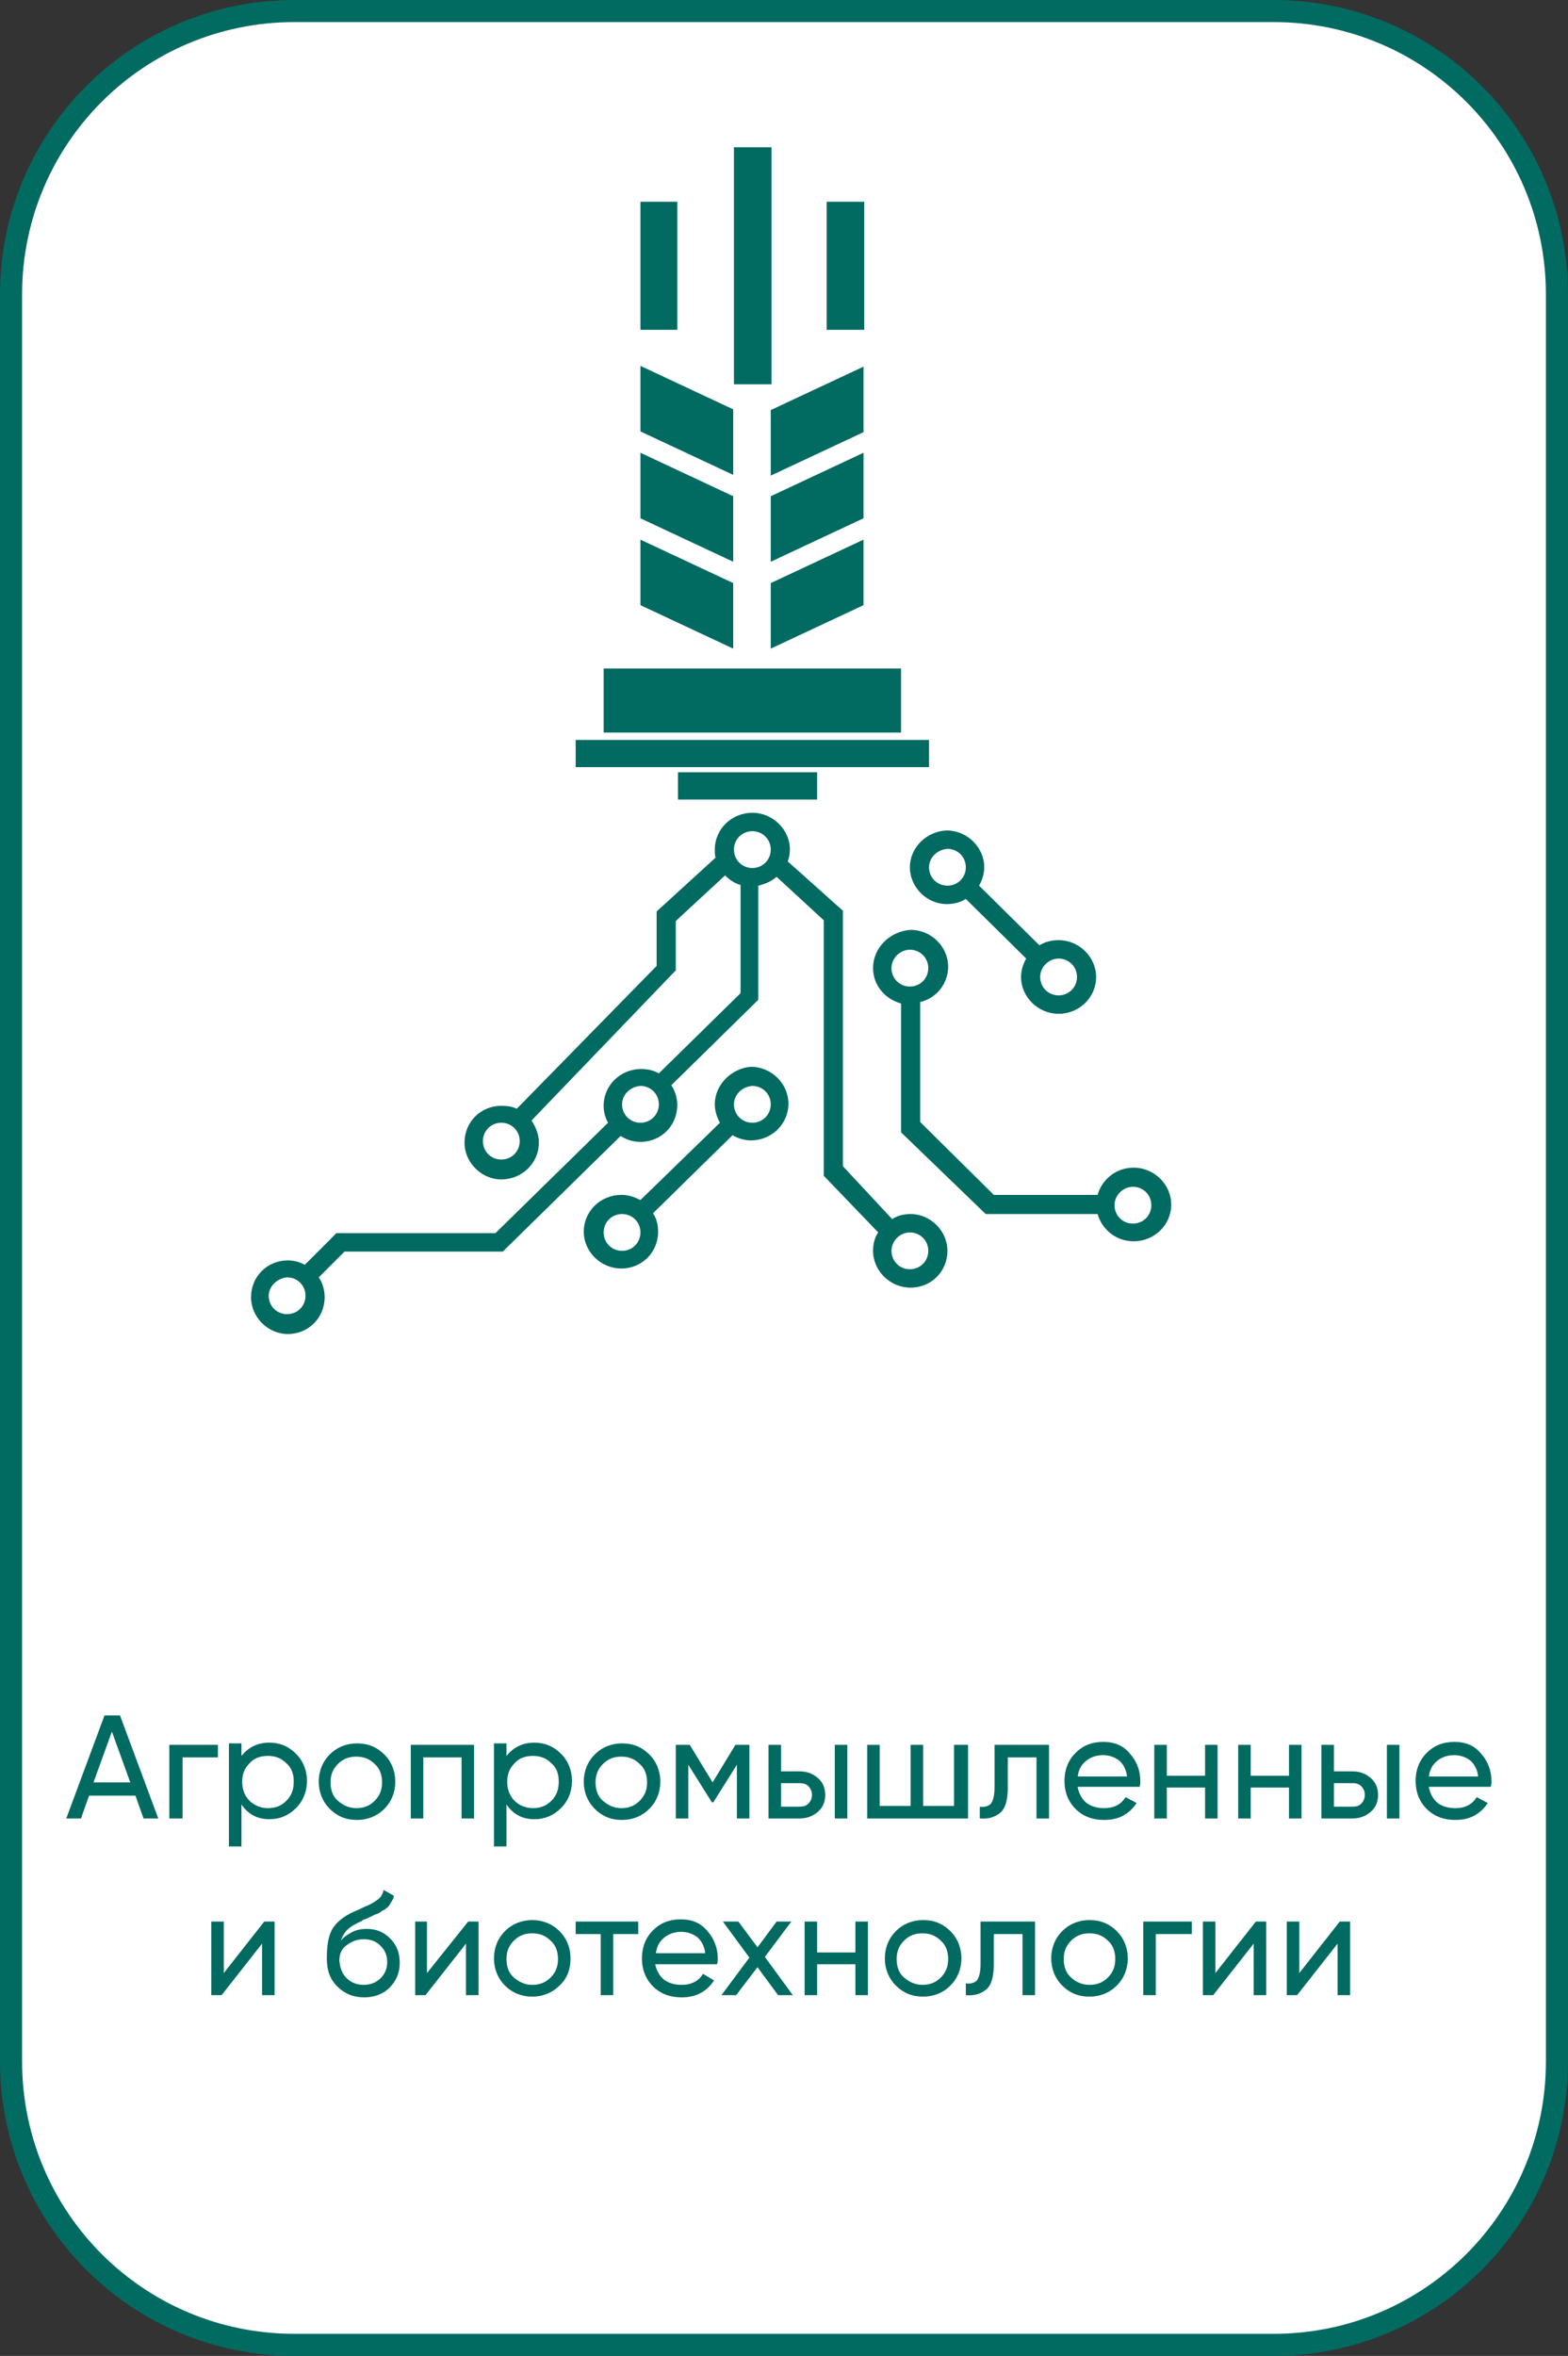
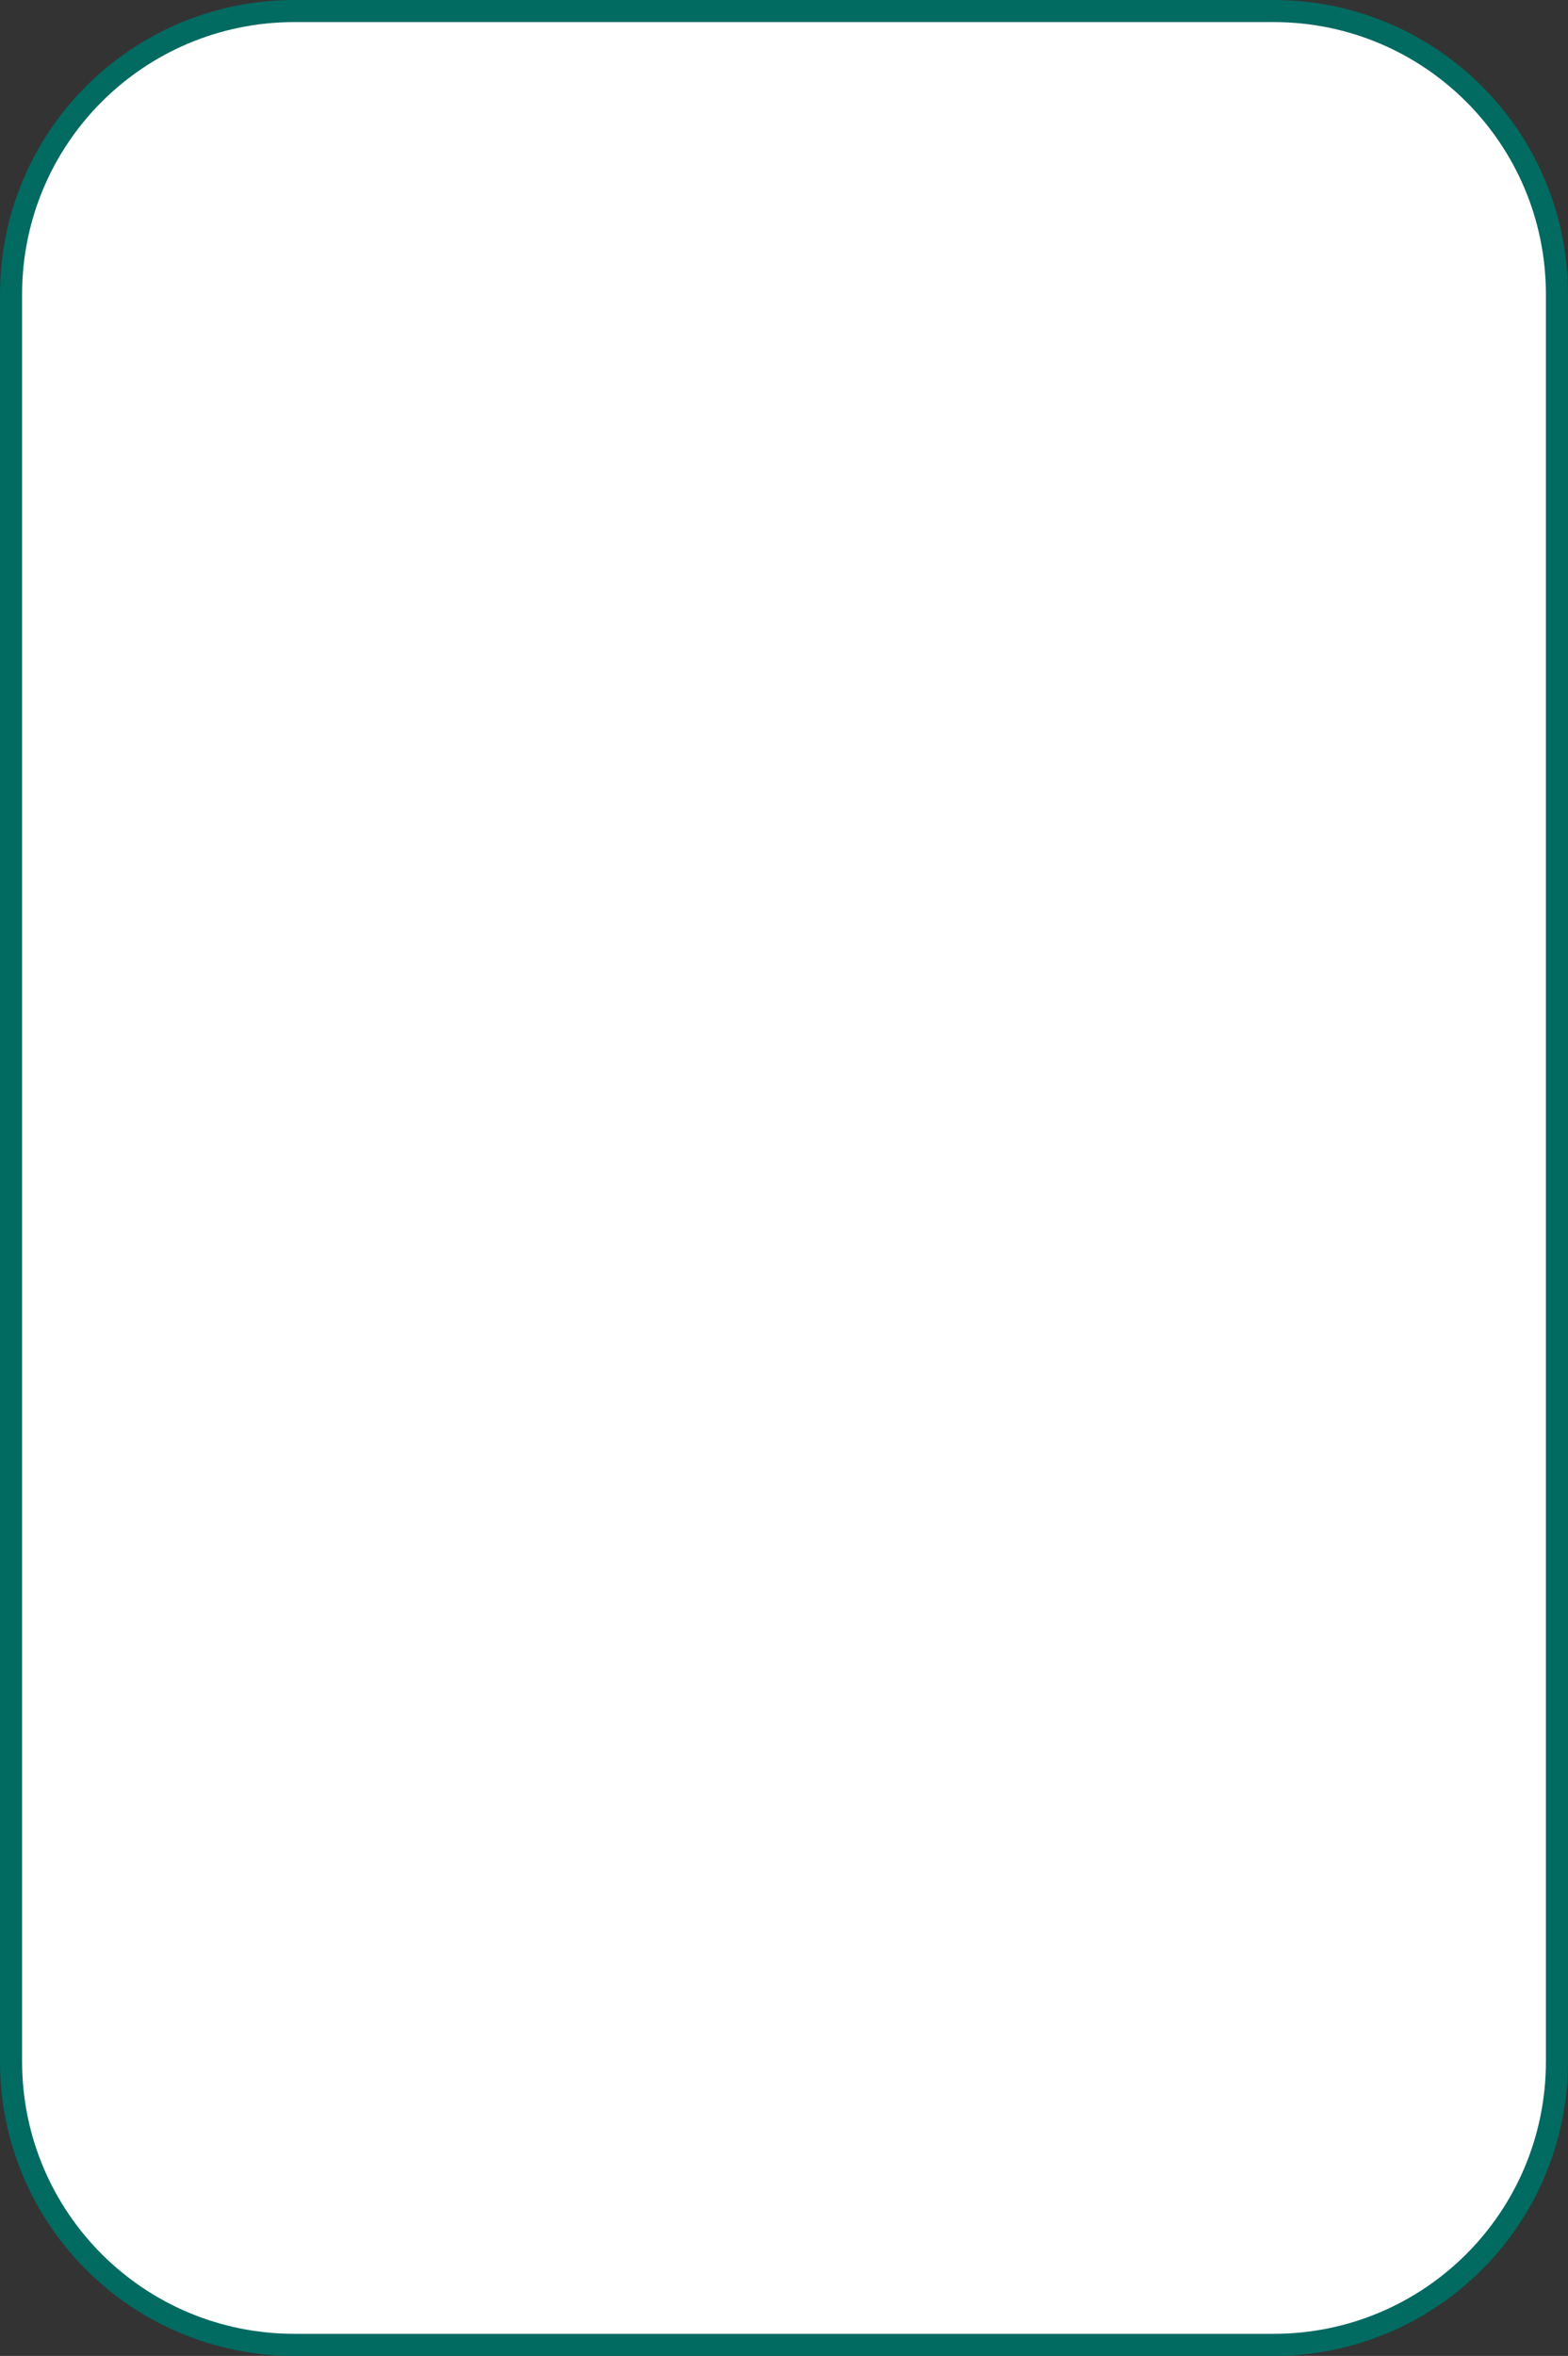
<svg xmlns="http://www.w3.org/2000/svg" version="1.1" id="Слой_1" x="0px" y="0px" viewBox="0 0 213 320" style="enable-background:new 0 0 213 320;" xml:space="preserve">
  <rect x="0" y="0" width="213" height="320" fill="#333333" stroke="none" />
  <style type="text/css"> .st0{fill:#FFFFFF;stroke:#016A61;stroke-width:3;} .st1{fill-rule:evenodd;clip-rule:evenodd;fill:#016A61;} .st2{fill:#016A61;} </style>
  <path class="st0" d="M40,1.5h133c21.3,0,38.5,17.2,38.5,38.5v240c0,21.3-17.2,38.5-38.5,38.5H40c-21.3,0-38.5-17.2-38.5-38.5V40 C1.5,18.7,18.7,1.5,40,1.5z" />
-   <path class="st1" d="M97.1,115.4c0,0.4,0,0.7,0.1,1.1l-8,7.3v7.4l-19,19.4c-0.6-0.3-1.3-0.4-2.1-0.4c-2.8,0-5,2.2-5,5 c0,2.7,2.3,5,5,5c2.8,0,5.1-2.2,5.1-5c0-1.1-0.4-2.1-1-3l19.6-20.4v-6.7l6.7-6.2c0.6,0.6,1.3,1.1,2.1,1.3v14.7l-11.1,10.9 c-0.7-0.4-1.5-0.6-2.4-0.6c-2.8,0-5.1,2.2-5.1,5c0,0.8,0.2,1.6,0.6,2.3l-15.3,15H45.7l-4.3,4.3c-0.7-0.4-1.5-0.6-2.3-0.6 c-2.8,0-5,2.2-5,5c0,2.7,2.3,5,5,5c2.8,0,5-2.2,5-5c0-1-0.3-2-0.8-2.7l3.5-3.5h21.5l16-15.7c0.8,0.5,1.7,0.8,2.7,0.8 c2.8,0,5-2.2,5-5c0-1-0.3-1.9-0.8-2.7l11.4-11.2l0.4-0.4v-0.5v-15c0.9-0.2,1.8-0.6,2.5-1.2l6.4,5.9v34.7l7.4,7.7 c-0.5,0.7-0.7,1.6-0.7,2.5c0,2.7,2.3,5,5.1,5c2.8,0,5-2.2,5-5c0-2.7-2.3-5-5-5c-0.9,0-1.8,0.2-2.5,0.7l-6.7-7.2v-34.7l-7.5-6.7 c0.2-0.5,0.3-1,0.3-1.6c0-2.7-2.3-5-5.1-5C99.4,110.4,97.1,112.6,97.1,115.4L97.1,115.4z M92.1,108.6H111v-3.7H92.1V108.6z M78.2,104.2h48v-3.7h-48V104.2L78.2,104.2z M82,99.5h40.4v-8.7H82V99.5L82,99.5z M99.7,52.2h5.1V20h-5.1V52.2z M112.3,44.8h5.1 V27.4h-5.1V44.8z M87,44.8h5V27.4h-5V44.8z M104.7,55.7v8.9l12.6-5.9v-8.9L104.7,55.7L104.7,55.7z M104.7,67.4v8.9l12.6-5.9v-8.9 L104.7,67.4L104.7,67.4z M104.7,79.2v8.9l12.6-5.9v-8.9L104.7,79.2z M87,58.6l12.6,5.9v-8.9L87,49.7V58.6L87,58.6z M87,70.4 l12.6,5.9v-8.9L87,61.5V70.4L87,70.4z M87,82.2l12.6,5.9v-8.9L87,73.3V82.2L87,82.2z M99.7,115.4c0,1.4,1.1,2.5,2.5,2.5 c1.4,0,2.5-1.1,2.5-2.5c0-1.4-1.1-2.5-2.5-2.5C100.8,112.9,99.7,114,99.7,115.4z M126.2,117.8c0,1.4,1.1,2.5,2.5,2.5 c1.4,0,2.5-1.1,2.5-2.5c0-1.4-1.1-2.5-2.5-2.5C127.3,115.4,126.2,116.5,126.2,117.8z M121.1,131.5c0,1.4,1.1,2.5,2.5,2.5 c1.4,0,2.5-1.1,2.5-2.5c0-1.4-1.1-2.5-2.5-2.5C122.3,129,121.1,130.1,121.1,131.5z M141.3,132.7c0,1.4,1.1,2.5,2.5,2.5 s2.5-1.1,2.5-2.5c0-1.4-1.1-2.5-2.5-2.5C142.5,130.2,141.3,131.3,141.3,132.7z M99.7,150c0,1.4,1.1,2.5,2.5,2.5 c1.4,0,2.5-1.1,2.5-2.5c0-1.4-1.1-2.5-2.5-2.5C100.8,147.6,99.7,148.7,99.7,150z M84.5,150c0,1.4,1.1,2.5,2.5,2.5 c1.4,0,2.5-1.1,2.5-2.5c0-1.4-1.1-2.5-2.5-2.5C85.6,147.6,84.5,148.7,84.5,150z M65.6,155c0,1.4,1.1,2.5,2.5,2.5 c1.4,0,2.5-1.1,2.5-2.5c0-1.4-1.1-2.5-2.5-2.5C66.7,152.5,65.6,153.6,65.6,155z M151.4,163.7c0,1.4,1.1,2.5,2.5,2.5 c1.4,0,2.5-1.1,2.5-2.5c0-1.4-1.1-2.5-2.5-2.5C152.6,161.2,151.4,162.3,151.4,163.7z M82,167.4c0,1.4,1.1,2.5,2.5,2.5 c1.4,0,2.5-1.1,2.5-2.5c0-1.4-1.1-2.5-2.5-2.5C83.1,164.9,82,166,82,167.4z M121.1,169.9c0,1.4,1.1,2.5,2.5,2.5 c1.4,0,2.5-1.1,2.5-2.5c0-1.4-1.1-2.5-2.5-2.5C122.3,167.4,121.1,168.5,121.1,169.9z M36.5,176c0,1.4,1.1,2.5,2.5,2.5 c1.4,0,2.5-1.1,2.5-2.5c0-1.4-1.1-2.5-2.5-2.5C37.7,173.6,36.5,174.7,36.5,176L36.5,176z M123.6,117.8c0,2.7,2.3,5,5,5 c0.9,0,1.8-0.2,2.6-0.7l8.2,8.1c-0.4,0.7-0.7,1.6-0.7,2.5c0,2.7,2.3,5,5.1,5c2.8,0,5.1-2.2,5.1-5c0-2.7-2.3-5-5.1-5 c-0.9,0-1.8,0.2-2.6,0.7l-8.2-8.1c0.4-0.7,0.7-1.6,0.7-2.5c0-2.7-2.3-5-5.1-5C125.9,112.9,123.6,115.1,123.6,117.8L123.6,117.8z M118.6,131.5c0,2.3,1.6,4.2,3.8,4.8v17.5l11.5,11.1h15.2c0.6,2.1,2.5,3.7,4.9,3.7c2.8,0,5.1-2.2,5.1-5c0-2.7-2.3-5-5.1-5 c-2.4,0-4.3,1.6-4.9,3.7h-14.1l-10-9.9v-16.3c2.2-0.5,3.8-2.5,3.8-4.8c0-2.7-2.3-5-5.1-5C120.9,126.5,118.6,128.7,118.6,131.5 L118.6,131.5z M97.1,150c0,0.9,0.3,1.8,0.7,2.5l-10.8,10.5c-0.8-0.4-1.6-0.7-2.6-0.7c-2.8,0-5.1,2.2-5.1,5c0,2.7,2.3,5,5.1,5 c2.8,0,5-2.2,5-5c0-0.9-0.2-1.8-0.7-2.5l10.8-10.6c0.7,0.4,1.6,0.7,2.5,0.7c2.8,0,5.1-2.2,5.1-5c0-2.7-2.3-5-5.1-5 C99.4,145.1,97.1,147.3,97.1,150L97.1,150z" />
-   <path class="st2" d="M19.5,247l-1.1-3.1h-6.3L11,247H9l5.2-14h2.1l5.2,14H19.5z M12.7,242.1h5l-2.5-6.9L12.7,242.1z M29.6,237v1.7 h-4.8v8.3H23v-10H29.6z M36.6,236.7c1.4,0,2.6,0.5,3.6,1.5c1,1,1.5,2.3,1.5,3.7s-0.5,2.7-1.5,3.7c-1,1-2.2,1.5-3.6,1.5 c-1.7,0-2.9-0.7-3.8-2v5.7h-1.7v-14h1.7v1.7C33.7,237.4,34.9,236.7,36.6,236.7z M36.4,245.6c1,0,1.8-0.3,2.5-1c0.7-0.7,1-1.5,1-2.6 s-0.3-1.9-1-2.5c-0.7-0.7-1.5-1-2.5-1c-1,0-1.9,0.3-2.5,1c-0.7,0.7-1,1.5-1,2.5s0.3,1.9,1,2.6C34.5,245.2,35.4,245.6,36.4,245.6z M52.2,245.7c-1,1-2.3,1.5-3.7,1.5c-1.5,0-2.7-0.5-3.7-1.5c-1-1-1.5-2.3-1.5-3.7s0.5-2.7,1.5-3.7c1-1,2.3-1.5,3.7-1.5 c1.5,0,2.7,0.5,3.7,1.5c1,1,1.5,2.3,1.5,3.7S53.2,244.7,52.2,245.7z M48.4,245.6c1,0,1.8-0.3,2.5-1c0.7-0.7,1-1.5,1-2.5 s-0.3-1.9-1-2.5c-0.7-0.7-1.5-1-2.5-1c-1,0-1.8,0.3-2.5,1c-0.7,0.7-1,1.5-1,2.5s0.3,1.9,1,2.5C46.6,245.2,47.4,245.6,48.4,245.6z M64.4,237v10h-1.7v-8.3h-5.2v8.3h-1.7v-10H64.4z M72.6,236.7c1.4,0,2.6,0.5,3.6,1.5c1,1,1.5,2.3,1.5,3.7s-0.5,2.7-1.5,3.7 c-1,1-2.2,1.5-3.6,1.5c-1.7,0-2.9-0.7-3.8-2v5.7h-1.7v-14h1.7v1.7C69.7,237.4,70.9,236.7,72.6,236.7z M72.4,245.6c1,0,1.8-0.3,2.5-1 c0.7-0.7,1-1.5,1-2.6s-0.3-1.9-1-2.5c-0.7-0.7-1.5-1-2.5-1c-1,0-1.9,0.3-2.5,1c-0.7,0.7-1,1.5-1,2.5s0.3,1.9,1,2.6 C70.5,245.2,71.4,245.6,72.4,245.6z M88.2,245.7c-1,1-2.3,1.5-3.7,1.5c-1.5,0-2.7-0.5-3.7-1.5c-1-1-1.5-2.3-1.5-3.7s0.5-2.7,1.5-3.7 c1-1,2.3-1.5,3.7-1.5c1.5,0,2.7,0.5,3.7,1.5c1,1,1.5,2.3,1.5,3.7S89.2,244.7,88.2,245.7z M84.4,245.6c1,0,1.8-0.3,2.5-1 c0.7-0.7,1-1.5,1-2.5s-0.3-1.9-1-2.5c-0.7-0.7-1.5-1-2.5-1c-1,0-1.8,0.3-2.5,1c-0.7,0.7-1,1.5-1,2.5s0.3,1.9,1,2.5 C82.6,245.2,83.4,245.6,84.4,245.6z M101.8,237v10h-1.7v-7.3l-3.2,5.1h-0.2l-3.2-5.1v7.3h-1.7v-10h1.9l3.1,5.1l3.1-5.1H101.8z M108.6,240.6c1,0,1.8,0.3,2.5,0.9c0.7,0.6,1,1.4,1,2.3c0,0.9-0.3,1.7-1,2.3c-0.7,0.6-1.5,0.9-2.5,0.9h-4.2v-10h1.7v3.6H108.6z M113.4,237h1.7v10h-1.7V237z M108.6,245.4c0.5,0,0.9-0.1,1.2-0.4c0.3-0.3,0.5-0.7,0.5-1.2s-0.2-0.9-0.5-1.2 c-0.3-0.3-0.7-0.4-1.2-0.4h-2.5v3.2H108.6z M129.8,237h1.7v10h-13.7v-10h1.7v8.3h4.2V237h1.7v8.3h4.2V237z M142.5,237v10h-1.7v-8.3 h-3.9v4.1c0,1.6-0.3,2.8-1,3.4c-0.7,0.6-1.6,0.9-2.8,0.8v-1.6c0.7,0.1,1.2-0.1,1.5-0.4c0.3-0.4,0.5-1.1,0.5-2.2V237H142.5z M146.4,242.8c0.2,0.9,0.6,1.6,1.2,2.1c0.7,0.5,1.5,0.7,2.4,0.7c1.3,0,2.3-0.5,2.9-1.5l1.5,0.8c-1,1.5-2.4,2.3-4.4,2.3 c-1.6,0-2.9-0.5-3.9-1.5c-1-1-1.5-2.3-1.5-3.8c0-1.5,0.5-2.8,1.5-3.8c1-1,2.2-1.5,3.8-1.5c1.5,0,2.7,0.5,3.6,1.6 c0.9,1,1.4,2.3,1.4,3.7c0,0.3,0,0.5-0.1,0.8H146.4z M149.8,238.4c-0.9,0-1.7,0.3-2.3,0.8c-0.6,0.5-1,1.2-1.1,2.1h6.7 c-0.1-0.9-0.5-1.7-1.1-2.2C151.3,238.6,150.6,238.4,149.8,238.4z M163.7,237h1.7v10h-1.7v-4.2h-5.2v4.2h-1.7v-10h1.7v4.2h5.2V237z M175.1,237h1.7v10h-1.7v-4.2h-5.2v4.2h-1.7v-10h1.7v4.2h5.2V237z M183.7,240.6c1,0,1.8,0.3,2.5,0.9c0.7,0.6,1,1.4,1,2.3 c0,0.9-0.3,1.7-1,2.3c-0.7,0.6-1.5,0.9-2.5,0.9h-4.2v-10h1.7v3.6H183.7z M188.4,237h1.7v10h-1.7V237z M183.7,245.4 c0.5,0,0.9-0.1,1.2-0.4c0.3-0.3,0.5-0.7,0.5-1.2s-0.2-0.9-0.5-1.2c-0.3-0.3-0.7-0.4-1.2-0.4h-2.5v3.2H183.7z M194.1,242.8 c0.2,0.9,0.6,1.6,1.2,2.1c0.7,0.5,1.5,0.7,2.4,0.7c1.3,0,2.3-0.5,2.9-1.5l1.5,0.8c-1,1.5-2.4,2.3-4.4,2.3c-1.6,0-2.9-0.5-3.9-1.5 c-1-1-1.5-2.3-1.5-3.8c0-1.5,0.5-2.8,1.5-3.8c1-1,2.2-1.5,3.8-1.5c1.5,0,2.7,0.5,3.6,1.6c0.9,1,1.4,2.3,1.4,3.7c0,0.3,0,0.5-0.1,0.8 H194.1z M197.5,238.4c-0.9,0-1.7,0.3-2.3,0.8c-0.6,0.5-1,1.2-1.1,2.1h6.7c-0.1-0.9-0.5-1.7-1.1-2.2 C199,238.6,198.3,238.4,197.5,238.4z M35.9,261h1.4v10h-1.7v-7l-5.5,7h-1.4v-10h1.7v7L35.9,261z M49.5,271.3c-1.5,0-2.7-0.5-3.7-1.5 c-1-1-1.4-2.2-1.4-3.8c0-1.7,0.2-3,0.7-3.9c0.5-0.9,1.5-1.8,3.1-2.5c0.3-0.1,0.7-0.3,1.1-0.5c0.5-0.2,0.9-0.4,1.1-0.5 c0.2-0.1,0.5-0.3,0.8-0.5c0.3-0.2,0.5-0.4,0.6-0.6c0.1-0.2,0.3-0.5,0.3-0.8l1.4,0.8c0,0.2-0.1,0.4-0.2,0.6c-0.1,0.2-0.2,0.3-0.3,0.5 c-0.1,0.2-0.2,0.3-0.3,0.4c-0.1,0.1-0.3,0.3-0.5,0.4c-0.2,0.1-0.4,0.2-0.5,0.3c-0.1,0.1-0.3,0.2-0.6,0.3c-0.3,0.1-0.5,0.2-0.6,0.3 c-0.1,0-0.3,0.1-0.7,0.3c-0.3,0.1-0.6,0.2-0.6,0.3c-0.9,0.4-1.6,0.8-2,1.2c-0.4,0.4-0.7,0.9-0.9,1.5c0.4-0.5,1-0.9,1.6-1.2 c0.6-0.3,1.3-0.4,1.9-0.4c1.3,0,2.3,0.4,3.2,1.3c0.9,0.9,1.3,2,1.3,3.3c0,1.4-0.5,2.5-1.4,3.4C52.1,270.8,50.9,271.3,49.5,271.3z M47.1,268.7c0.6,0.6,1.4,0.9,2.3,0.9c0.9,0,1.7-0.3,2.3-0.9c0.6-0.6,0.9-1.3,0.9-2.2c0-0.9-0.3-1.6-0.9-2.2 c-0.6-0.6-1.3-0.9-2.3-0.9c-0.9,0-1.6,0.3-2.3,0.8c-0.7,0.5-1,1.2-1,2.1C46.2,267.4,46.5,268.1,47.1,268.7z M63.6,261H65v10h-1.7v-7 l-5.5,7h-1.4v-10H58v7L63.6,261z M76,269.7c-1,1-2.3,1.5-3.7,1.5s-2.7-0.5-3.7-1.5c-1-1-1.5-2.3-1.5-3.7s0.5-2.7,1.5-3.7 c1-1,2.3-1.5,3.7-1.5s2.7,0.5,3.7,1.5c1,1,1.5,2.3,1.5,3.7S77.1,268.7,76,269.7z M72.3,269.6c1,0,1.8-0.3,2.5-1c0.7-0.7,1-1.5,1-2.5 s-0.3-1.9-1-2.5c-0.7-0.7-1.5-1-2.5-1c-1,0-1.8,0.3-2.5,1c-0.7,0.7-1,1.5-1,2.5s0.3,1.9,1,2.5C70.5,269.2,71.3,269.6,72.3,269.6z M86.7,261v1.7h-3.4v8.3h-1.7v-8.3h-3.4V261H86.7z M89,266.8c0.2,0.9,0.6,1.6,1.2,2.1c0.7,0.5,1.5,0.7,2.4,0.7 c1.3,0,2.3-0.5,2.9-1.5L97,269c-1,1.5-2.4,2.3-4.4,2.3c-1.6,0-2.9-0.5-3.9-1.5c-1-1-1.5-2.3-1.5-3.8c0-1.5,0.5-2.8,1.5-3.8 c1-1,2.2-1.5,3.8-1.5c1.5,0,2.7,0.5,3.6,1.6c0.9,1,1.4,2.3,1.4,3.7c0,0.3,0,0.5-0.1,0.8H89z M92.5,262.4c-0.9,0-1.7,0.3-2.3,0.8 c-0.6,0.5-1,1.2-1.1,2.1h6.7c-0.1-0.9-0.5-1.7-1.1-2.2C94,262.6,93.3,262.4,92.5,262.4z M107.7,271h-2l-2.8-3.8L100,271h-2l3.8-5.1 l-3.6-4.9h2.1l2.6,3.5l2.6-3.5h2l-3.6,4.8L107.7,271z M116.2,261h1.7v10h-1.7v-4.2H111v4.2h-1.7v-10h1.7v4.2h5.2V261z M129.1,269.7 c-1,1-2.3,1.5-3.7,1.5c-1.5,0-2.7-0.5-3.7-1.5c-1-1-1.5-2.3-1.5-3.7s0.5-2.7,1.5-3.7c1-1,2.3-1.5,3.7-1.5c1.5,0,2.7,0.5,3.7,1.5 c1,1,1.5,2.3,1.5,3.7S130.1,268.7,129.1,269.7z M125.3,269.6c1,0,1.8-0.3,2.5-1c0.7-0.7,1-1.5,1-2.5s-0.3-1.9-1-2.5 c-0.7-0.7-1.5-1-2.5-1c-1,0-1.8,0.3-2.5,1c-0.7,0.7-1,1.5-1,2.5s0.3,1.9,1,2.5C123.5,269.2,124.3,269.6,125.3,269.6z M140.6,261v10 h-1.7v-8.3H135v4.1c0,1.6-0.3,2.8-1,3.4c-0.7,0.6-1.6,0.9-2.8,0.8v-1.6c0.7,0.1,1.2-0.1,1.5-0.4c0.3-0.4,0.5-1.1,0.5-2.2V261H140.6z M151.7,269.7c-1,1-2.3,1.5-3.7,1.5c-1.5,0-2.7-0.5-3.7-1.5c-1-1-1.5-2.3-1.5-3.7s0.5-2.7,1.5-3.7c1-1,2.3-1.5,3.7-1.5 c1.5,0,2.7,0.5,3.7,1.5c1,1,1.5,2.3,1.5,3.7S152.7,268.7,151.7,269.7z M148,269.6c1,0,1.8-0.3,2.5-1c0.7-0.7,1-1.5,1-2.5 s-0.3-1.9-1-2.5c-0.7-0.7-1.5-1-2.5-1c-1,0-1.8,0.3-2.5,1c-0.7,0.7-1,1.5-1,2.5s0.3,1.9,1,2.5C146.1,269.2,147,269.6,148,269.6z M161.9,261v1.7H157v8.3h-1.7v-10H161.9z M170.6,261h1.4v10h-1.7v-7l-5.5,7h-1.4v-10h1.7v7L170.6,261z M182,261h1.4v10h-1.7v-7 l-5.5,7h-1.4v-10h1.7v7L182,261z" />
</svg>